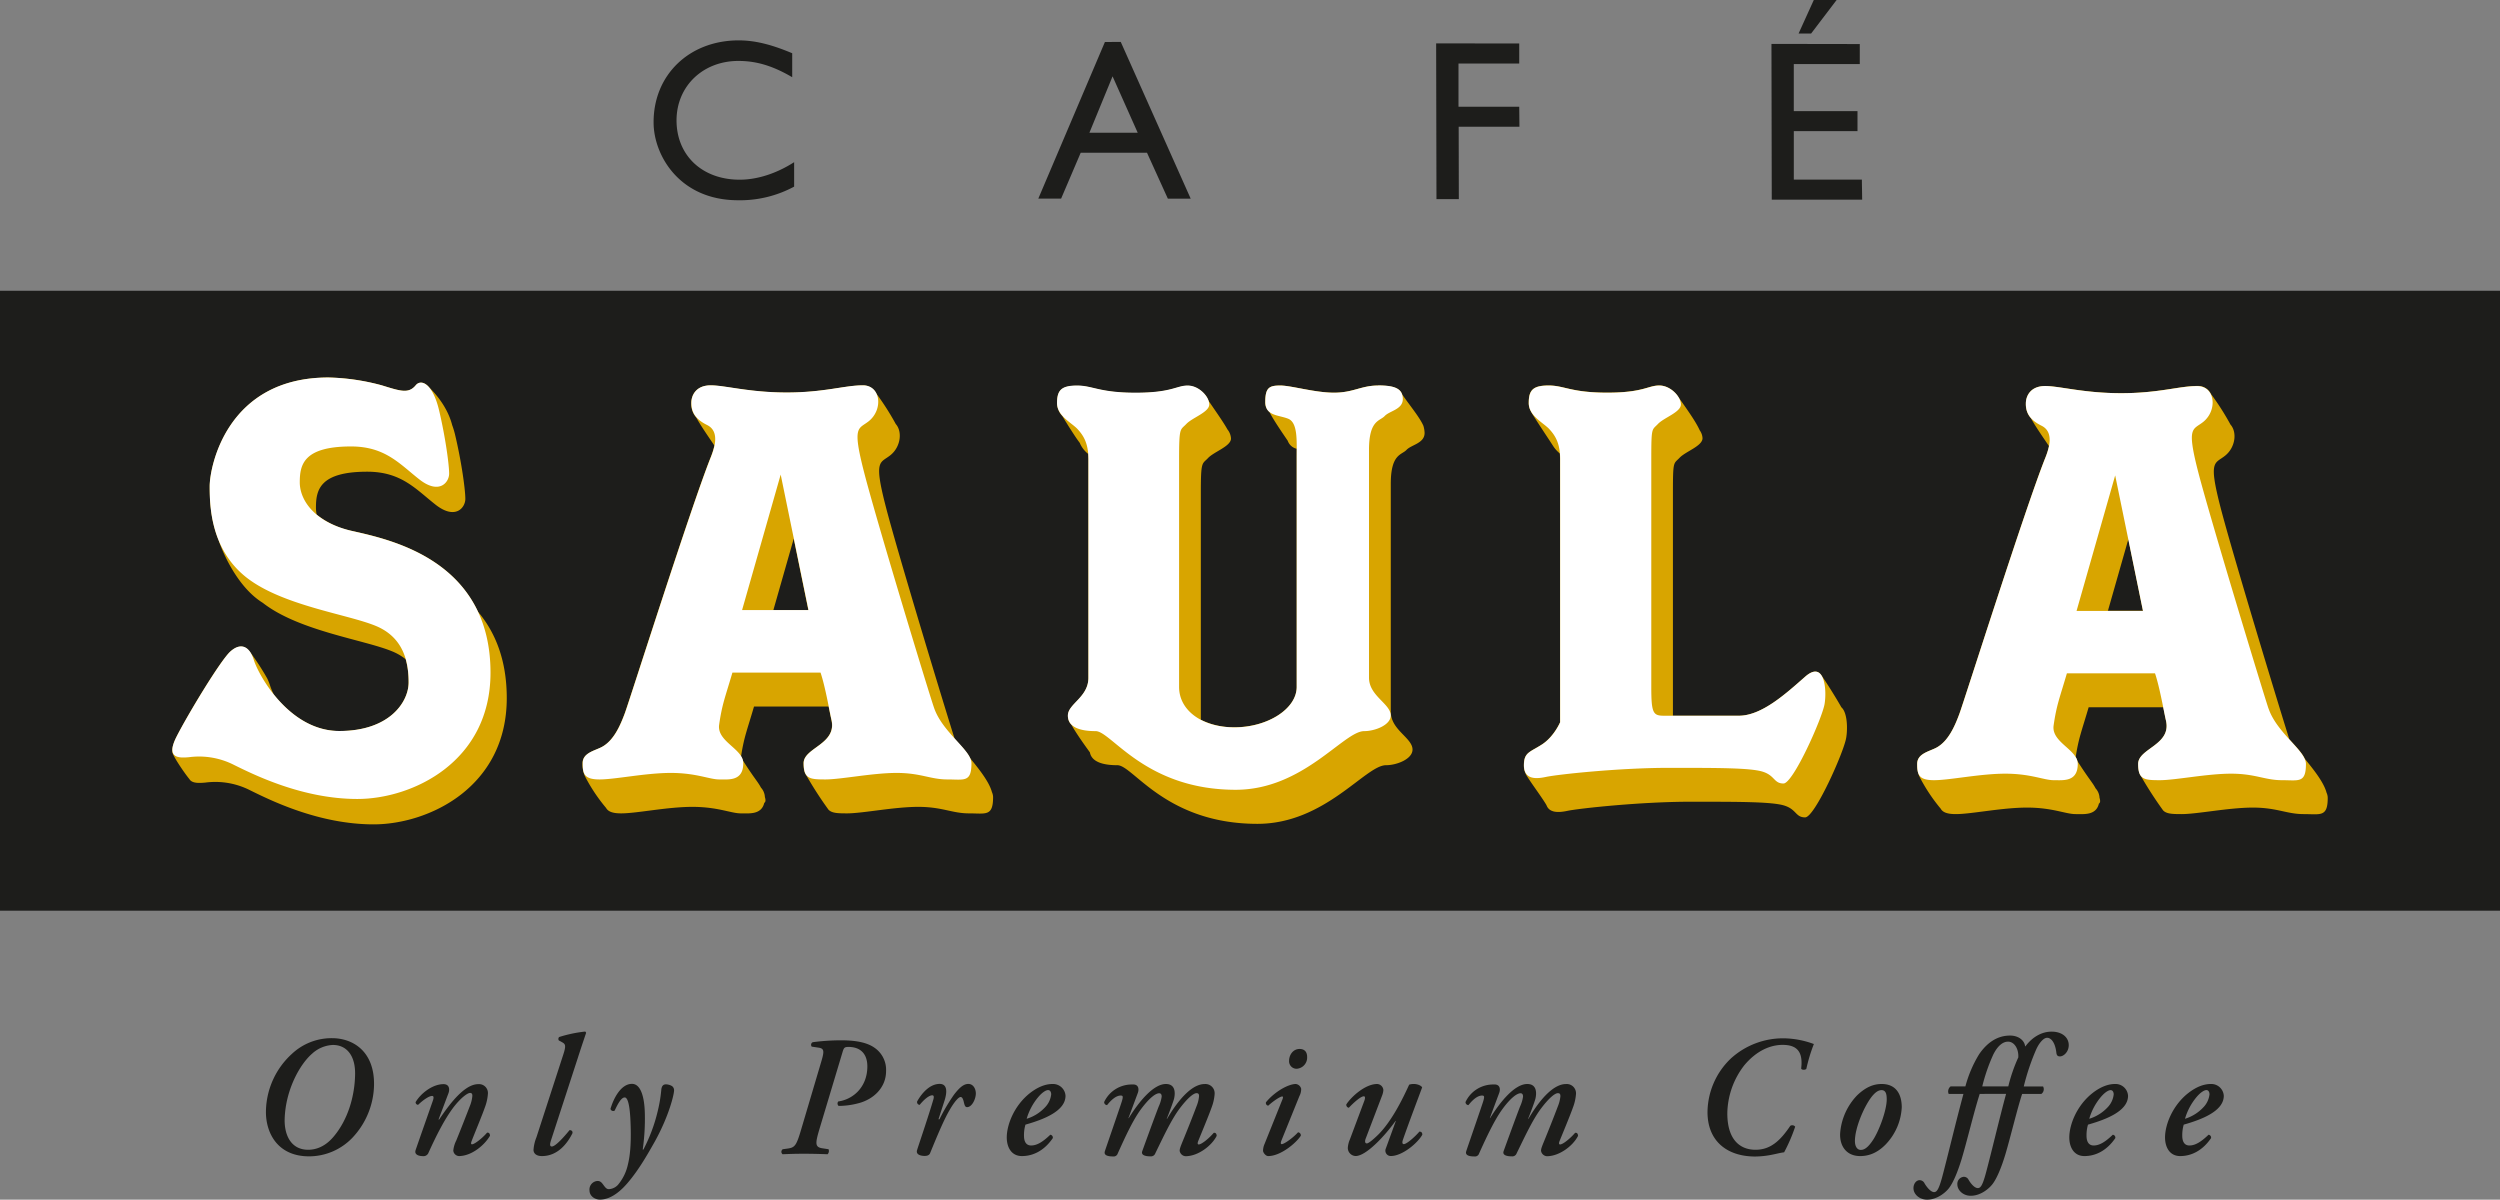
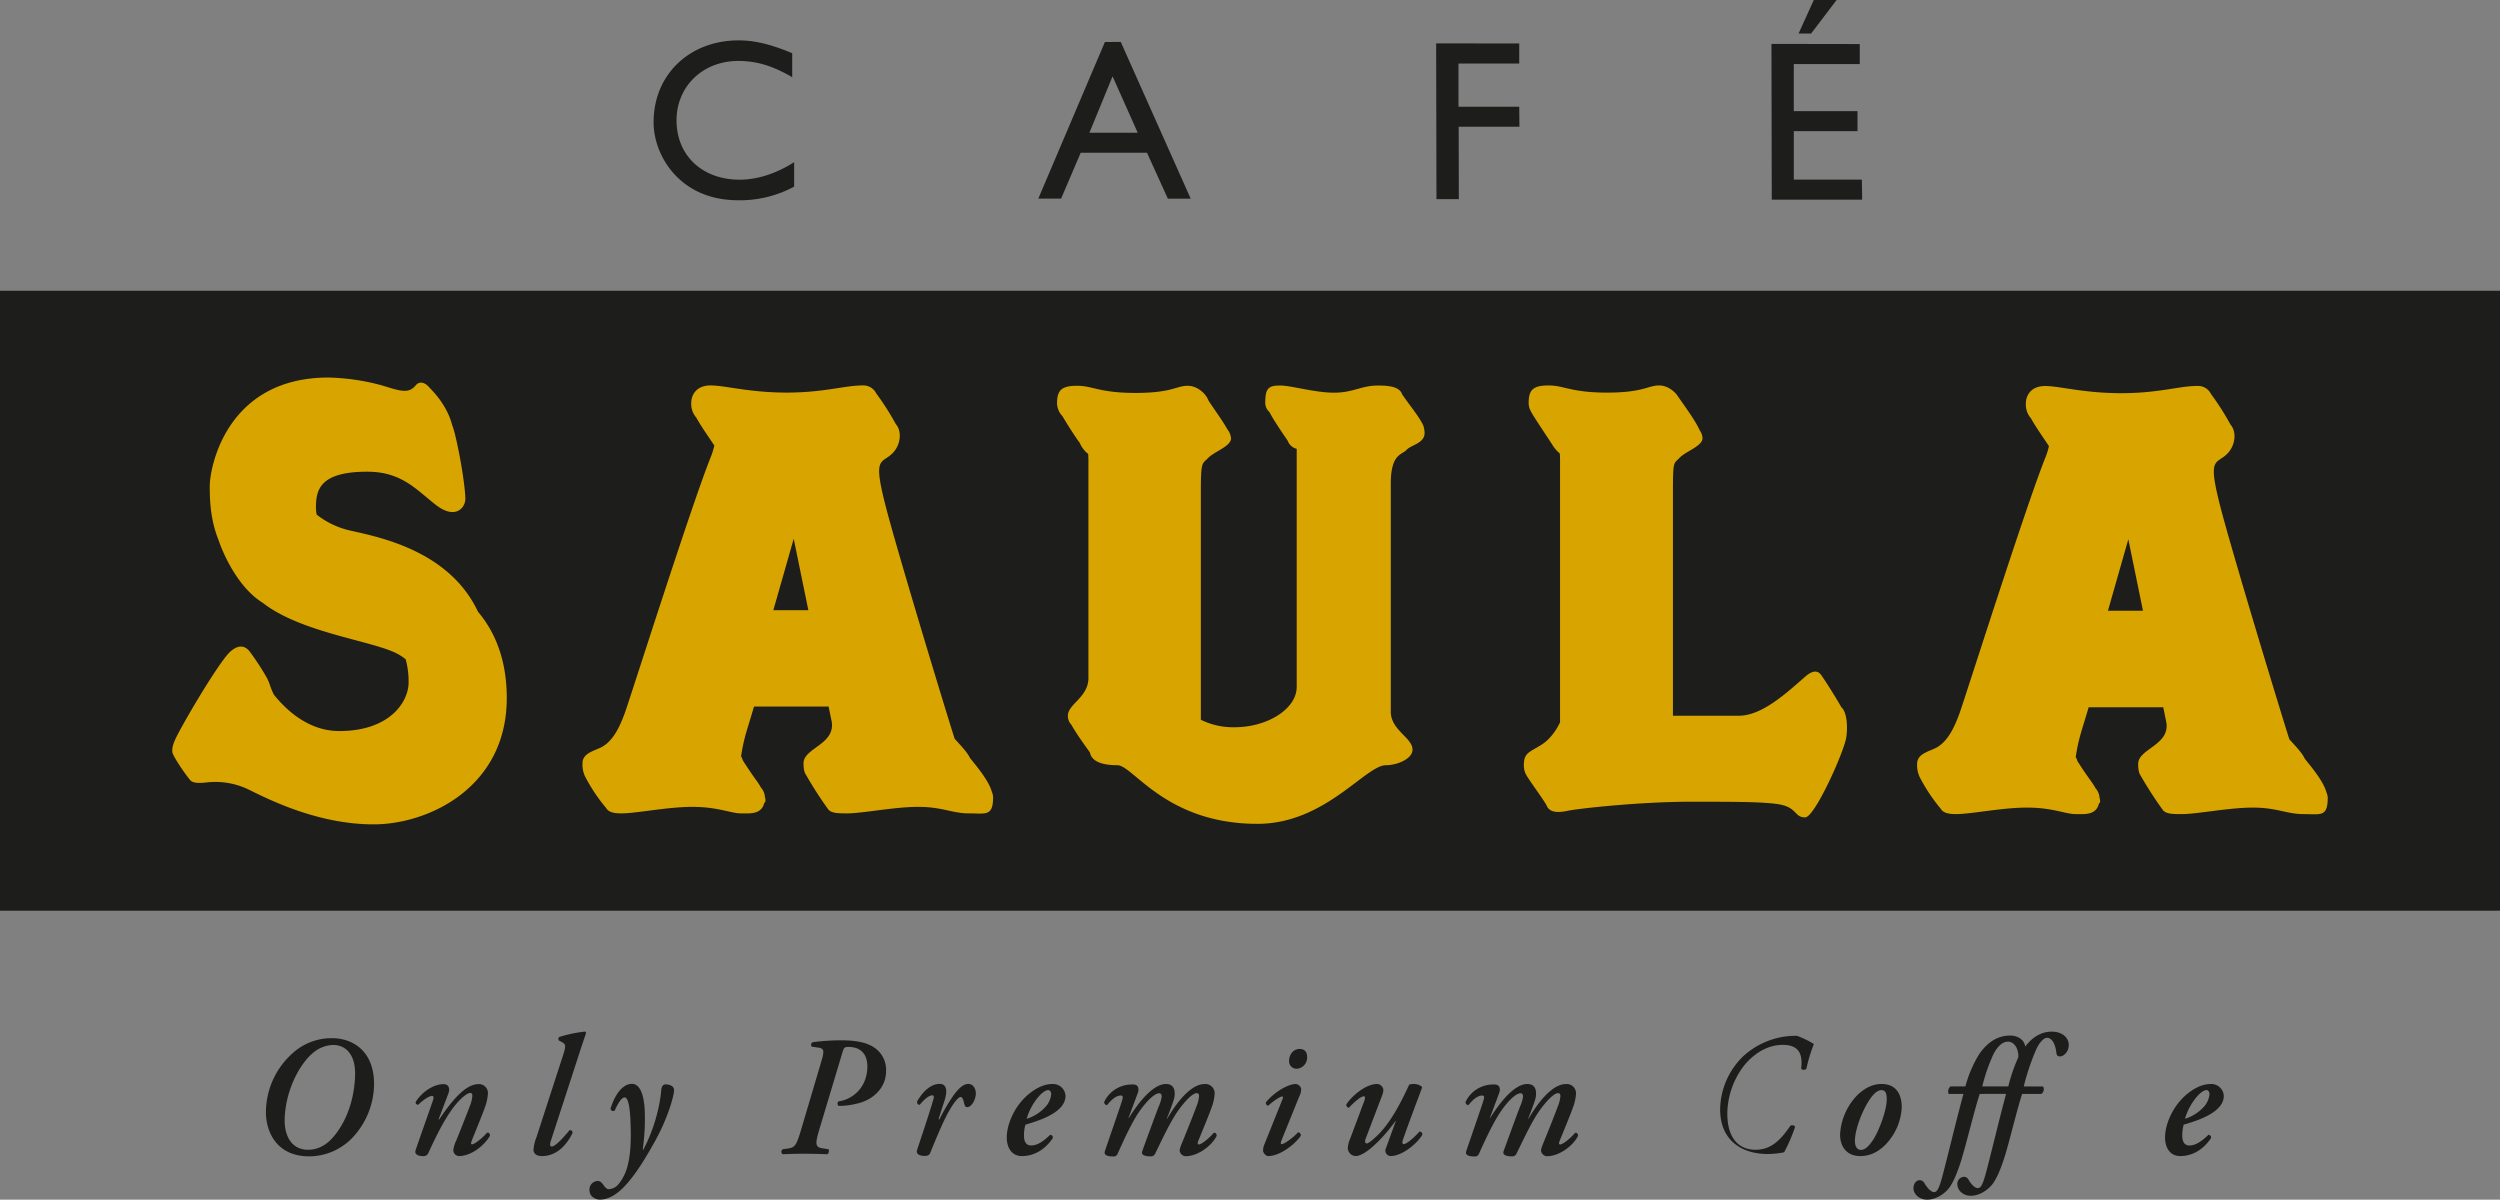
<svg xmlns="http://www.w3.org/2000/svg" viewBox="0 0 998.25 479.02">
  <rect x="0" y="0" width="998.25" height="479.02" fill="#808080" stroke="none" />
  <defs>
    <style>.cls-1{fill:#1d1d1b;}.cls-2{fill:#d8a500;}.cls-3{fill:#fff;}</style>
  </defs>
  <g id="Layer_2" data-name="Layer 2">
    <g id="LOGOS">
      <rect class="cls-1" y="116.1" width="998.25" height="247.54" />
      <path class="cls-2" d="M929,316.55c-1.2-4.71-6.62-10.93-8.72-13.63-1-2.24-3.5-4.8-6.14-7.72-3.49-10.89-23-75.12-27.57-92.95-4.82-18.74-2.17-17,1.94-20.31s4.83-9.38,2.12-12.41a104.06,104.06,0,0,0-7.78-12.2,5.73,5.73,0,0,0-5.43-3.22C870.14,154.11,862,157,847,157s-24.58-2.86-30.37-2.86-7.71,3.9-7.71,7a8.22,8.22,0,0,0,2,5.82c2,3.64,5.68,8.8,7.23,11.18a29,29,0,0,1-1.55,4.86c-8,20.11-32.29,96.78-34.22,102s-4.52,11-9.16,13.53c-2.89,1.56-7.71,2.34-7.71,6.51a11.1,11.1,0,0,0,1,5.2,68.72,68.72,0,0,0,8.41,12.66c.79,1.41,2.48,2.17,6.05,2.17,6.27,0,18.32-2.6,28.44-2.6s15.43,2.6,19.28,2.6c3.4,0,8.27.61,9.4-4.19.5-.28.67-1,.25-2.31a6,6,0,0,0-1.57-3.78c-1.29-2.46-2.56-3.51-7.26-10.9a5.53,5.53,0,0,0-.68-1.59c1.13-7.54,2.39-10.38,5.17-19.9h29.78l1.07,5.21c2.41,9.88-11.08,11.18-11.08,17.43,0,2.23.3,3.7,1,4.67a155.58,155.58,0,0,0,8.93,13.84c1.3,1.43,3.66,1.52,7.43,1.52,6.27,0,18.8-2.6,28.44-2.6s13.5,2.6,20.25,2.6,9.64,1.3,9.64-6.5A4.87,4.87,0,0,0,929,316.55ZM841.7,243.87l8.14-28.54,5.85,28.54ZM727.46,269.93c-1.2-2.07-3.28-2.68-6.63.25-7.71,6.77-17.35,15.61-26.51,15.61H668v-89c0-13,.24-11.45,2.66-14s9.16-4.68,9.16-7.81a5.86,5.86,0,0,0-1.09-3.11c-1.45-3.13-3.74-6.52-8.43-13.15-1.44-2.47-4.5-4.81-7.78-4.81-4.52,0-6.33,2.86-20.79,2.86s-17.12-2.86-23.38-2.86-7.95,1.83-7.95,7a6.77,6.77,0,0,0,.84,3.25c.6,1.43,7.11,11.06,8.92,13.92a13.18,13.18,0,0,0,2.68,3l.09,2.15V288.4s-2.41,5.72-7.23,8.85-7.23,3.11-7.23,8.32a7.92,7.92,0,0,0,.84,3.64c1.2,2.28,6.29,9,8.2,12.29,1.07,2.94,4.37,3.13,8.32,2.28,4.81-1,29.4-3.65,49.16-3.65s32.79,0,37.61,1.57,4.34,4.68,8.19,4.68,15.43-26,16.39-31.74c.64-3.76.47-10.15-1.92-12.22C733,278.38,728.79,271.75,727.46,269.93ZM140.53,212a33.53,33.53,0,0,1-14.07-6.5,13.69,13.69,0,0,1-.3-2.8c0-7,1.44-14.35,20.48-14.35,13.65,0,19.4,7,27.31,13.19s11.86,1.16,11.86-2.34-1.44-14.34-4-25.2a33.33,33.33,0,0,0-1.26-4.26c-1.86-7.25-6.72-12.58-9-14.89-2.08-2.53-4.26-2.56-5.53-1-2.87,3.49-6.1,2.33-13.65,0a88.3,88.3,0,0,0-21.2-3.1c-40.6,0-47.42,35.68-47.42,43.43,0,4.74.13,13.09,3.51,21.45,1.84,5.55,7.81,19,17.68,25.09,14.38,11.25,40.61,14.74,51.74,19.4a21.68,21.68,0,0,1,5.31,3.12,33.57,33.57,0,0,1,1.16,9.28c0,7.76-7.55,19.39-27.67,19.39-11.39,0-20.24-7.21-26.11-14.51a26.22,26.22,0,0,1-1.55-3.72,23.73,23.73,0,0,0-1.08-2.71,102.44,102.44,0,0,0-7.18-11c-2-2.44-4.65-2.39-7.55.18-4,3.48-17.25,25.58-21.56,34.11-1.36,2.7-1.8,4.58-1.62,5.82-.34,1.12,5.05,8.95,6.79,11,1,1.74,3.77,1.64,6.33,1.41a30.61,30.61,0,0,1,18,3.11c7.9,3.88,27.3,13.57,49.22,13.57s53.18-14.74,53.18-50.41c0-15.38-4.7-26.44-11.49-34.49C179.59,220.27,152.35,214.68,140.53,212Zm246.8,90.71c-1-2.24-3.5-4.8-6.14-7.72-3.49-10.89-23-75.12-27.56-92.95-4.83-18.74-2.17-17,1.93-20.3s4.83-9.39,2.12-12.43a105.23,105.23,0,0,0-7.78-12.19,5.73,5.73,0,0,0-5.43-3.22c-7.23,0-15.43,2.86-30.38,2.86s-24.58-2.86-30.36-2.86-7.72,3.9-7.72,7a8.25,8.25,0,0,0,2,5.82c2,3.64,5.67,8.8,7.23,11.18a30,30,0,0,1-1.54,4.86c-8,20.11-32.3,96.78-34.23,102s-4.52,11-9.16,13.52c-2.89,1.56-7.72,2.34-7.72,6.51a11.24,11.24,0,0,0,1,5.2A68.29,68.29,0,0,0,242,322.6c.8,1.42,2.49,2.18,6.05,2.18,6.27,0,18.32-2.6,28.44-2.6s15.43,2.6,19.29,2.6c3.39,0,8.26.6,9.39-4.2.5-.28.67-1,.25-2.31a6,6,0,0,0-1.57-3.77c-1.29-2.47-2.56-3.51-7.25-10.9a6,6,0,0,0-.69-1.59c1.13-7.54,2.39-10.38,5.17-19.9h29.78l1.07,5.21c2.42,9.88-11.08,11.18-11.08,17.43,0,2.24.3,3.7,1,4.66a152.23,152.23,0,0,0,8.93,13.85c1.29,1.43,3.67,1.52,7.43,1.52,6.27,0,18.8-2.6,28.44-2.6s13.5,2.6,20.25,2.6,9.64,1.3,9.64-6.51a5,5,0,0,0-.47-2C394.85,311.57,389.43,305.37,387.33,302.66Zm-78.54-59.05,8.14-28.54,5.85,28.54Zm251.13-86.08c-.87-2.73-4-3.64-9.64-3.64-6.75,0-9.89,2.86-17.6,2.86s-17.11-2.86-21.45-2.86-6,.78-6,6.5a4.9,4.9,0,0,0,1.65,4.07c1.74,3.43,5.64,9,7.32,11.51a5,5,0,0,0,3.58,3.18v95.06c0,8.85-11.77,16.13-24.79,16.13a29,29,0,0,1-13.5-3v-90.5c0-13,.49-11.45,2.89-14s9.16-4.68,9.16-7.81a6.37,6.37,0,0,0-1.43-3.62c-1.64-3-5.46-8.33-7.52-11.42-1-2.87-4.52-6-8.34-6-4.51,0-6.33,2.86-20.79,2.86s-17.12-2.86-23.38-2.86-8,1.83-8,7a7.63,7.63,0,0,0,2.13,5.1c1.87,3.17,5.52,8.91,6.93,10.68a11,11,0,0,0,3.38,4.44l.09,2.15v87.28c0,7.8-8.2,10.4-8.2,15.08a5,5,0,0,0,1.37,3.59c2.12,3.77,5.91,9,7.41,11.05.71,3.83,5.24,5.14,11,5.14,6.26,0,19.28,23.41,55.92,23.41,27,0,43.11-23.41,51.3-23.41,4.34,0,10.61-2.46,10.61-6.25,0-4.68-8.68-7.8-8.68-15.09V193.18c0-12,4.34-11.45,6.27-13.53s7.23-2.61,7.23-6.77a10.53,10.53,0,0,0-.48-2.86C566.91,166.64,562.57,161.44,559.92,157.53Z" />
-       <path class="cls-3" d="M345,188.45c-4.82-18.73-2.17-17,1.93-20.29,5.78-4.68,4.82-14.31-2.41-14.31s-15.43,2.86-30.38,2.86-24.58-2.86-30.36-2.86-7.72,3.9-7.72,7,1,6.25,6.27,8.85,2.89,9.36,1.45,13c-8,20.11-32.3,96.78-34.23,102s-4.52,11-9.16,13.52c-2.89,1.56-7.72,2.34-7.72,6.51s.49,6.5,6.75,6.5,18.32-2.6,28.45-2.6,15.43,2.6,19.28,2.6,9.64.78,9.64-6.5c0-5.73-10.6-8.59-9.64-15.35,1.18-8.25,2.41-10.94,5.3-20.81h35.19c1.93,5.71,3.63,15.79,4.34,18.73,2.42,9.88-11.08,11.18-11.08,17.43s2.4,6.5,8.67,6.5,18.8-2.6,28.45-2.6,13.49,2.6,20.24,2.6,9.64,1.3,9.64-6.5c0-5.21-11.57-12.23-14.94-22.12C371,277.07,349.77,207.18,345,188.45Zm-48.69,55.16,15.42-54.11,11.1,54.11ZM140.53,212c-15.09-3.49-20.83-12.4-20.83-19.39s1.43-14.34,20.48-14.34c13.65,0,19.4,7,27.3,13.18s11.86,1.16,11.86-2.33-1.44-14.34-4-25.21-7.21-12.67-9.35-10.08c-2.87,3.49-6.1,2.33-13.65,0a88.3,88.3,0,0,0-21.2-3.1c-40.6,0-47.42,35.68-47.42,43.43s.36,25.21,14.73,36.46S139.09,245.3,150.23,250s12.94,14.74,12.94,22.49-7.55,19.39-27.67,19.39-32.33-22.48-34.13-28.31-5.39-7-9.34-3.48-17.25,25.58-21.56,34.11.72,8.54,5,8.15a30.67,30.67,0,0,1,18,3.1c7.9,3.88,27.3,13.58,49.22,13.58s53.17-14.74,53.17-50.42C195.86,223.58,155.62,215.45,140.53,212Zm765.29,70.94c-1.9-5.56-23.14-75.45-28-94.18s-2.18-17,1.93-20.29c5.78-4.68,4.82-14.31-2.41-14.31S862,157,847,157s-24.58-2.86-30.37-2.86-7.71,3.9-7.71,7,1,6.25,6.26,8.85,2.9,9.37,1.45,13c-8,20.11-32.29,96.78-34.22,102s-4.52,11-9.16,13.53c-2.89,1.56-7.71,2.34-7.71,6.51s.48,6.5,6.74,6.5,18.32-2.6,28.45-2.6,15.42,2.6,19.28,2.6,9.64.78,9.64-6.5c0-5.73-10.6-8.59-9.64-15.35,1.18-8.25,2.41-10.93,5.3-20.81H860.5c1.93,5.71,3.62,15.79,4.34,18.73,2.41,9.88-11.08,11.18-11.08,17.43s2.41,6.5,8.67,6.5,18.8-2.6,28.45-2.6,13.49,2.6,20.25,2.6,9.63,1.3,9.63-6.5C920.76,299.8,909.2,292.78,905.82,282.89Zm-76.65-39,15.42-54.11,11.1,54.11Zm-278.89-90c-6.75,0-9.89,2.86-17.6,2.86s-17.11-2.86-21.45-2.86-6,.78-6,6.5,5.31,5.21,9.16,6.77,3.38,8.85,3.38,15.09v92c0,8.85-11.77,16.13-24.79,16.13s-22.17-6.77-22.17-16.13V183.29c0-13,.47-11.44,2.89-14s9.16-4.68,9.16-7.8-4.1-7.55-8.62-7.55-6.33,2.86-20.79,2.86-17.12-2.86-23.38-2.86-8,1.83-8,7,5.78,7.8,8.19,10.4,4.34,5.72,4.34,12v87.28c0,7.8-8.2,10.4-8.2,15.08s4.82,6.24,11.09,6.24,19.77,23.42,55.92,23.42c27,0,43.11-23.42,51.31-23.42,4.33,0,10.6-2.45,10.6-6.24,0-4.68-8.68-7.8-8.68-15.08V179.65c0-12,4.34-11.45,6.27-13.53s7.23-2.6,7.23-6.76S557,153.89,550.28,153.89ZM720.83,270.18c-7.71,6.77-17.35,15.61-26.51,15.61H664.43c-4.34,0-5.07-1-5.07-11.44V183.29c0-13,.24-11.44,2.66-14s9.16-4.68,9.16-7.8-4.1-7.55-8.62-7.55-6.33,2.86-20.79,2.86-17.12-2.86-23.38-2.86-7.95,1.83-7.95,7,5.78,7.8,8.19,10.4,4.34,5.72,4.34,12V288.4s-2.41,5.72-7.23,8.85-7.23,3.11-7.23,8.32,3.86,5.72,8.67,4.68,29.41-3.65,49.18-3.65,32.78,0,37.6,1.57,4.34,4.68,8.19,4.68,15.43-26,16.4-31.73S728.55,263.42,720.83,270.18Z" />
      <path class="cls-1" d="M295.35,71.75c-15,0-25.18-9.7-25.21-23.65,0-13.68,10.53-23.79,24.75-23.77,7.2,0,13.77,2,21.44,6.5l0-9.57c-8.49-3.58-15-5.13-21.35-5.14-19.78,0-34.07,13.81-34,32.78,0,13,10.27,31,33.62,31.06a45.51,45.51,0,0,0,22.5-5.44l0-9.76C310,69.3,302.37,71.75,295.35,71.75ZM733.36,0h-9.11l-6.08,13.4h5ZM606.63,42.61l-24.25,0,0-17.24,24.25,0,0-8-33.18-.05.13,62.2h8.93l-.06-28.91,24.26,0Zm136.81,29.1-27.17,0,0-19.34,25.43,0v-8l-25.44,0,0-18.78,26.35,0,0-8-35.27-.06.12,62.2,36.1,0ZM441.19,16.77,414.6,79.29l9.11,0L431.52,61,458,61l8.33,18.34,9.12,0-27.93-62.6ZM435,53l9.25-22.52L454.29,53Z" />
      <path class="cls-1" d="M106.19,443.75a31.64,31.64,0,0,1,10.43-23,23.16,23.16,0,0,1,15.94-6.21c8.36,0,17.05,5.25,16.79,18.82a31.5,31.5,0,0,1-8.69,21,24,24,0,0,1-17.17,7.37C110.4,461.76,106.06,451.8,106.19,443.75Zm18.47-23.05c-5,4.3-10.7,14.66-11,26.26-.13,6.2,2.47,12.14,9.4,12.14,2.92,0,6.61-1.09,10.05-5.12,5.89-6.89,8.55-16.43,8.68-25,.13-7.57-3.44-11.73-8.88-11.73A13.14,13.14,0,0,0,124.66,420.7Z" />
      <path class="cls-1" d="M194.83,436.66a19.05,19.05,0,0,1-1.17,5.39c-1.16,3.34-4.27,10.77-5.31,13.5-.32.82-.39,1.37.13,1.37,1,0,4.15-2.46,6-4.64.78-.14,1.17.41,1.17,1.23-2.21,3.82-7.39,8.11-12.44,8.11a2.42,2.42,0,0,1-2.21-2.18,11.38,11.38,0,0,1,1.17-4c1.68-4.1,3.89-9.76,5.44-13.78a13.66,13.66,0,0,0,1-4.09c0-.62-.13-1.16-.91-1.16-1.1,0-3.89,2.11-6.87,6.07-3.5,4.77-6.67,11.05-9.85,18.07a2.15,2.15,0,0,1-2.2,1.09c-1.17,0-3.44-.41-2.85-2.32.26-.88,6.22-17.8,6.87-19.71.39-1.09.52-2-.26-2-1.3,0-3.76,1.77-5.58,3.54a1,1,0,0,1-1-1.09c2.07-3.48,6.74-7.16,11.14-7.16,2.34,0,2.53,2.05,2,3.55l-4,10.57h.25c4.09-6.07,10.05-14.12,15.62-14.12A3.56,3.56,0,0,1,194.83,436.66Z" />
      <path class="cls-1" d="M220.1,455.07c-.59,1.78-.65,2.73.26,2.73,1.42,0,4.86-3.82,7.06-6.54.78,0,1.3.4,1.17,1.22-1.82,3.69-5.64,9.14-12.19,9.14-2.59,0-3.37-1.36-3.37-2.45a16.28,16.28,0,0,1,1.17-5.05l10.69-32.94c1.17-3.55.91-4.23-.26-4.91l-1.49-.82a1.1,1.1,0,0,1,.13-1.37,53.65,53.65,0,0,1,10.37-2.18c.13,0,.39.41.39.54-.91,2.73-1.68,4.92-3.43,10.37Z" />
      <path class="cls-1" d="M257.49,444.84a87.59,87.59,0,0,1-.85,14.19h.26a65.45,65.45,0,0,0,5.71-15.28,56.77,56.77,0,0,0,1.42-8.32c.13-2.05,1-2.45,1.88-2.45a4.91,4.91,0,0,1,2.4.68,2,2,0,0,1,.84,1.77c0,1.5-1.94,10-7.65,20.33-3,5.32-6.48,11.46-11,16.71S242.19,479,239.6,479c-2.27,0-4.21-1.57-4.21-3.62a3.42,3.42,0,0,1,3.24-3.82c1,0,1.55.55,2.2,1.43.84,1.16,1.36,1.84,2.27,1.84a5.31,5.31,0,0,0,3.63-1.7,18.79,18.79,0,0,0,4-8.19c.84-3.27,1.3-8.25,1.1-15-.19-7.85-1-11.73-2.39-11.73s-2.79,2.66-4,5.25a1.13,1.13,0,0,1-1.68-.68c1.23-4.16,4.15-10,8.62-10C255.8,432.84,257.36,437.82,257.49,444.84Z" />
      <path class="cls-1" d="M330.84,458.89a1.85,1.85,0,0,1-.39,2c-3.44-.13-6.42-.2-9.53-.2-2.92,0-5.38.07-8.42.2a1.22,1.22,0,0,1,.06-2l1.95-.27c2.91-.41,3.49-1.16,5.44-7.77l8-27c1.24-4.16,1.17-5.18-1.1-5.52l-2.72-.41a1.15,1.15,0,0,1,.39-1.77,85.75,85.75,0,0,1,11.54-.75c6,0,10.36.95,13.28,3.07a10.66,10.66,0,0,1,4.47,9.2c0,6.76-5.18,11.33-10.95,12.83a30.71,30.71,0,0,1-8,1.09,1.28,1.28,0,0,1-.13-1.78c5.84-.81,11.6-5.66,11.6-14,0-5.11-2.85-7.77-7.51-7.77-1.69,0-1.88.34-2.47,2.32l-9.13,30.42c-1.75,5.93-1.88,7.36,1.42,7.77Z" />
      <path class="cls-1" d="M377,439.93l-2.27,7h.39a76.71,76.71,0,0,1,5.76-9.76c2.08-2.72,3.83-4.36,5.77-4.36s3,1.91,3,3.82c0,2.11-1.49,5.45-3.5,5.45-.77,0-1-.75-1.29-2s-.65-2.05-1.3-2.05-2.27,1.5-4.41,5.25c-2.39,4.09-5.11,10.71-7.77,17.19-.33.82-1.17,1.09-2.2,1.09-1.3,0-3.57-.41-3-2.32,1.43-4.43,4.67-13.91,6.48-20.12.33-1.09.26-1.77-.38-1.77-1.43,0-3.5,1.91-5.06,3.82a1.09,1.09,0,0,1-1-1.37c1.69-3.06,4.93-7,9-7C378.66,432.84,378.07,436.8,377,439.93Z" />
      <path class="cls-1" d="M402,454.19c0-5.12,3-12.76,9.2-17.67,3.57-2.79,6.61-3.68,9.08-3.68a5,5,0,0,1,5.18,4.71c0,6.13-8.81,9.48-16,11.52a14.92,14.92,0,0,0-.58,4.44c0,2.52,1,3.88,2.85,3.88,2.34,0,4.67-1.43,7.65-4.29a1.14,1.14,0,0,1,1,1.36c-3.5,5.12-8,7.16-12.32,7.16S402,457.94,402,454.19ZM414.62,438a23.77,23.77,0,0,0-4.67,8.73,16.74,16.74,0,0,0,7.39-4.64,8.8,8.8,0,0,0,2.4-5.11c0-.89-.39-1.71-1.23-1.71S416.24,436.11,414.62,438Z" />
      <path class="cls-1" d="M454.34,436.39l-3.76,10.09h.13c4.08-6.62,9.85-13.64,14.84-13.64,3.95,0,3.76,3.82,3.24,5.93-.39,1.44-1.88,5.39-2.92,8H466c5.25-8.93,10.5-13.91,15-13.91a3.7,3.7,0,0,1,4,4,18.66,18.66,0,0,1-1.17,5.25c-1.17,3.34-4.28,10.77-5.38,13.5-.32.82-.32,1.37.2,1.37,1.16,0,4.14-2.46,6-4.64.78-.14,1.16.41,1.16,1.23-1.94,3.88-7.38,8.11-12.44,8.11a2.55,2.55,0,0,1-2.33-2.18c0-.82.39-1.77,1.29-4,1.69-4.1,3.89-9.62,5.45-13.78a13.78,13.78,0,0,0,1-4c0-.68-.13-1.22-1-1.22-1.23,0-3.63,2-6.74,6.13-3.37,4.51-6.41,11.12-9.72,17.87a1.85,1.85,0,0,1-2,1.23c-1.81,0-3.76-.41-3.24-2,.13-.41,5.19-14.33,6.61-17.94a14.15,14.15,0,0,0,1.17-3.89c0-.82-.26-1.36-1-1.36-1.43,0-3.95,1.91-7.2,6.27s-6.28,11-9.33,17.73a1.73,1.73,0,0,1-1.94,1.23c-1.95,0-3.69-.41-3.24-2,.19-.69,6.22-18.08,6.8-20s.46-2.32-.45-2.32c-2.07,0-4.15,2.19-5.44,3.82a1.19,1.19,0,0,1-1.17-1.23,12.15,12.15,0,0,1,11.28-7C454.6,432.84,454.92,434.82,454.34,436.39Z" />
      <path class="cls-1" d="M511.62,455.55c-.26.68-.32,1.3.19,1.3,1,0,4.6-2.59,6.48-4.71a1.16,1.16,0,0,1,1.11,1.37c-1.82,2.86-8,8.11-13,8.11-1.1,0-2.07-1.5-2.07-2.11a7,7,0,0,1,.58-2.66l7.2-17.94c.26-.68.26-1.09-.13-1.09-.78,0-3.5,1.77-5.58,3.68a1.08,1.08,0,0,1-.9-1.36c3.5-4.3,9-7.3,11.92-7.3a2.52,2.52,0,0,1,2.14,1.91,6,6,0,0,1-.71,2.93Zm3.11-32c0-2.18,1.49-4.7,4.21-4.7,1.88,0,3,1.09,3,3.2a4.48,4.48,0,0,1-4.21,4.71A3,3,0,0,1,514.73,423.56Z" />
      <path class="cls-1" d="M544.79,439.52c.39-1.09.33-1.77-.19-1.77-1.3,0-4.21,2.66-6,4.57a1.14,1.14,0,0,1-1-1.36c2.07-3.14,7.58-8.12,12.31-8.12a2.6,2.6,0,0,1,2.47,2.45,7.29,7.29,0,0,1-.39,1.85l-6.68,17.53c-.45,1.22-.19,1.9.46,1.9s2.46-1.43,4.73-3.68c5.38-5.46,9.65-14.25,12.18-19.78a5.5,5.5,0,0,1,1.94-.27c1.43,0,2.92.68,3.24,1.36-1.62,4.44-5.05,13.37-7.64,20.81-.39,1.09-.33,1.84.32,1.84,1.17,0,4.54-3,6.22-5,.65,0,1.17.27,1.17,1.23-1.82,3.34-8,8.52-12.57,8.52a2.14,2.14,0,0,1-2-3l4-11h-.13c-4.08,5.73-11.66,14-15.94,14a3.24,3.24,0,0,1-3.11-3.27A10.1,10.1,0,0,1,539,455Z" />
      <path class="cls-1" d="M598.64,436.39l-3.76,10.09H595c4.08-6.62,9.85-13.64,14.84-13.64,3.95,0,3.76,3.82,3.24,5.93-.39,1.44-1.88,5.39-2.92,8h.13c5.25-8.93,10.5-13.91,15-13.91a3.7,3.7,0,0,1,4,4,18.66,18.66,0,0,1-1.17,5.25c-1.17,3.34-4.28,10.77-5.38,13.5-.32.82-.32,1.37.2,1.37,1.16,0,4.14-2.46,6-4.64.78-.14,1.16.41,1.16,1.23-1.94,3.88-7.38,8.11-12.44,8.11a2.56,2.56,0,0,1-2.33-2.18c0-.82.39-1.77,1.3-4,1.68-4.1,3.88-9.62,5.44-13.78a13.78,13.78,0,0,0,1-4c0-.68-.13-1.22-1-1.22-1.23,0-3.62,2-6.74,6.13-3.37,4.51-6.41,11.12-9.72,17.87a1.85,1.85,0,0,1-2,1.23c-1.81,0-3.75-.41-3.24-2,.13-.41,5.19-14.33,6.61-17.94a14.15,14.15,0,0,0,1.17-3.89c0-.82-.26-1.36-1-1.36-1.43,0-4,1.91-7.19,6.27s-6.29,11-9.34,17.73a1.73,1.73,0,0,1-1.94,1.23c-1.94,0-3.69-.41-3.24-2,.19-.69,6.22-18.08,6.8-20s.46-2.32-.45-2.32c-2.07,0-4.15,2.19-5.44,3.82a1.19,1.19,0,0,1-1.17-1.23,12.15,12.15,0,0,1,11.28-7C598.9,432.84,599.22,434.82,598.64,436.39Z" />
-       <path class="cls-1" d="M724.28,416.88a64.46,64.46,0,0,0-3,9.89c-.39.54-1.94.54-2.07-.14.77-6.41-1.43-9.41-7.39-9.41-4.93,0-10.44,2.32-15.3,8.12a32,32,0,0,0-6.8,19.23c0,10.3,4.86,14.53,11.28,14.53,6.09,0,10-3.82,13.86-9.55a1.44,1.44,0,0,1,1.95.34,66.33,66.33,0,0,1-4.41,10.23c-1.36.14-3.05.62-5.05,1a36.12,36.12,0,0,1-6.48.68c-11.15,0-19.12-6.07-19.06-17.87a29.94,29.94,0,0,1,9.33-21.28,31,31,0,0,1,21.33-8.05A36,36,0,0,1,724.28,416.88Z" />
+       <path class="cls-1" d="M724.28,416.88a64.46,64.46,0,0,0-3,9.89c-.39.54-1.94.54-2.07-.14.77-6.41-1.43-9.41-7.39-9.41-4.93,0-10.44,2.32-15.3,8.12a32,32,0,0,0-6.8,19.23c0,10.3,4.86,14.53,11.28,14.53,6.09,0,10-3.82,13.86-9.55a1.44,1.44,0,0,1,1.95.34,66.33,66.33,0,0,1-4.41,10.23a36.12,36.12,0,0,1-6.48.68c-11.15,0-19.12-6.07-19.06-17.87a29.94,29.94,0,0,1,9.33-21.28,31,31,0,0,1,21.33-8.05A36,36,0,0,1,724.28,416.88Z" />
      <path class="cls-1" d="M741.51,437.41c3.76-3.62,6.94-4.57,9.86-4.57,5.76,0,8,4.16,8,9.27A23,23,0,0,1,753,456.92c-3.76,3.88-7.39,4.7-10.24,4.7-5.45,0-8.17-3.95-8-8.93A24.43,24.43,0,0,1,741.51,437.41Zm6.42,17.73c2.33-3.54,5.44-11.73,5.44-16.16,0-1.84-.25-3.69-2.07-3.69-1.17,0-2.53.75-4.21,3-3.05,4.16-6.42,12.27-6.42,17.32,0,2.05.84,3.55,2.34,3.55S746,458.08,747.93,455.14Z" />
      <path class="cls-1" d="M790.5,436.8c-2.2,6.82-5.18,19.23-7.19,25.91-1.62,5.32-3.37,9.42-5,11.6-1.36,1.84-4.8,4.71-8.81,4.71-3.11,0-5.45-2.19-5.45-4.58,0-1.84,1.17-3.2,2.46-3.2a2.23,2.23,0,0,1,2,1.36c1.23,2,2.66,3.41,3.76,3.41s1.88-1.09,3.18-5.79c2.2-8.19,5.31-21.42,8.55-33.42h-5.89a2.52,2.52,0,0,1,.77-3h5.9A48.22,48.22,0,0,1,790.24,421c3.11-4.57,7.2-7.5,12.38-7.5,3.63,0,5.83,2.18,6,4.3h.13c2.85-3.82,6.61-5.87,10.43-5.87,4.41,0,6.87,2.45,6.87,5.39,0,2.73-2.07,4.5-3.5,4.5-.91,0-1.3-.41-1.43-1.36-.51-4.64-2.39-6.08-3.69-6.08s-3,1.71-4.34,4.58a91.24,91.24,0,0,0-5,14.86h7.71a2.31,2.31,0,0,1-.71,3h-7.65c-1.75,5.18-4.73,17.59-6.74,24.28-1.62,5.32-3.37,9.41-5,11.59-1.42,1.91-4.79,4.78-8.81,4.78-3,0-5.32-2.19-5.32-4.57a2.83,2.83,0,0,1,2.47-3A2.07,2.07,0,0,1,786,471c1.23,2.12,2.65,3.41,3.75,3.41s1.88-1.09,3.18-5.86c2.2-8.19,5.31-21.42,8.1-31.78Zm11.41-3a64.9,64.9,0,0,1,4-11.59c.19-3.55-1.69-6.28-4.09-6.28-2.07,0-4.14,1.64-5.89,5.12a71.17,71.17,0,0,0-4.41,12.75Z" />
-       <path class="cls-1" d="M826.27,454.19c0-5.12,3-12.76,9.2-17.67,3.56-2.79,6.61-3.68,9.07-3.68a5,5,0,0,1,5.19,4.71c0,6.13-8.82,9.48-16,11.52a14.92,14.92,0,0,0-.58,4.44c0,2.52,1,3.88,2.85,3.88,2.33,0,4.66-1.43,7.64-4.29a1.14,1.14,0,0,1,1,1.36c-3.5,5.12-8,7.16-12.31,7.16S826.27,457.94,826.27,454.19ZM838.9,438a23.73,23.73,0,0,0-4.66,8.73,16.85,16.85,0,0,0,7.39-4.64A8.78,8.78,0,0,0,844,437c0-.89-.39-1.71-1.23-1.71S840.52,436.11,838.9,438Z" />
      <path class="cls-1" d="M864.5,454.19c0-5.12,3-12.76,9.2-17.67,3.56-2.79,6.61-3.68,9.07-3.68a5,5,0,0,1,5.19,4.71c0,6.13-8.82,9.48-16,11.52a14.92,14.92,0,0,0-.58,4.44c0,2.52,1,3.88,2.85,3.88,2.33,0,4.66-1.43,7.64-4.29a1.14,1.14,0,0,1,1,1.36c-3.5,5.12-8,7.16-12.31,7.16S864.5,457.94,864.5,454.19ZM877.13,438a23.73,23.73,0,0,0-4.66,8.73,16.85,16.85,0,0,0,7.39-4.64,8.78,8.78,0,0,0,2.39-5.11c0-.89-.39-1.71-1.23-1.71S878.75,436.11,877.13,438Z" />
    </g>
  </g>
</svg>